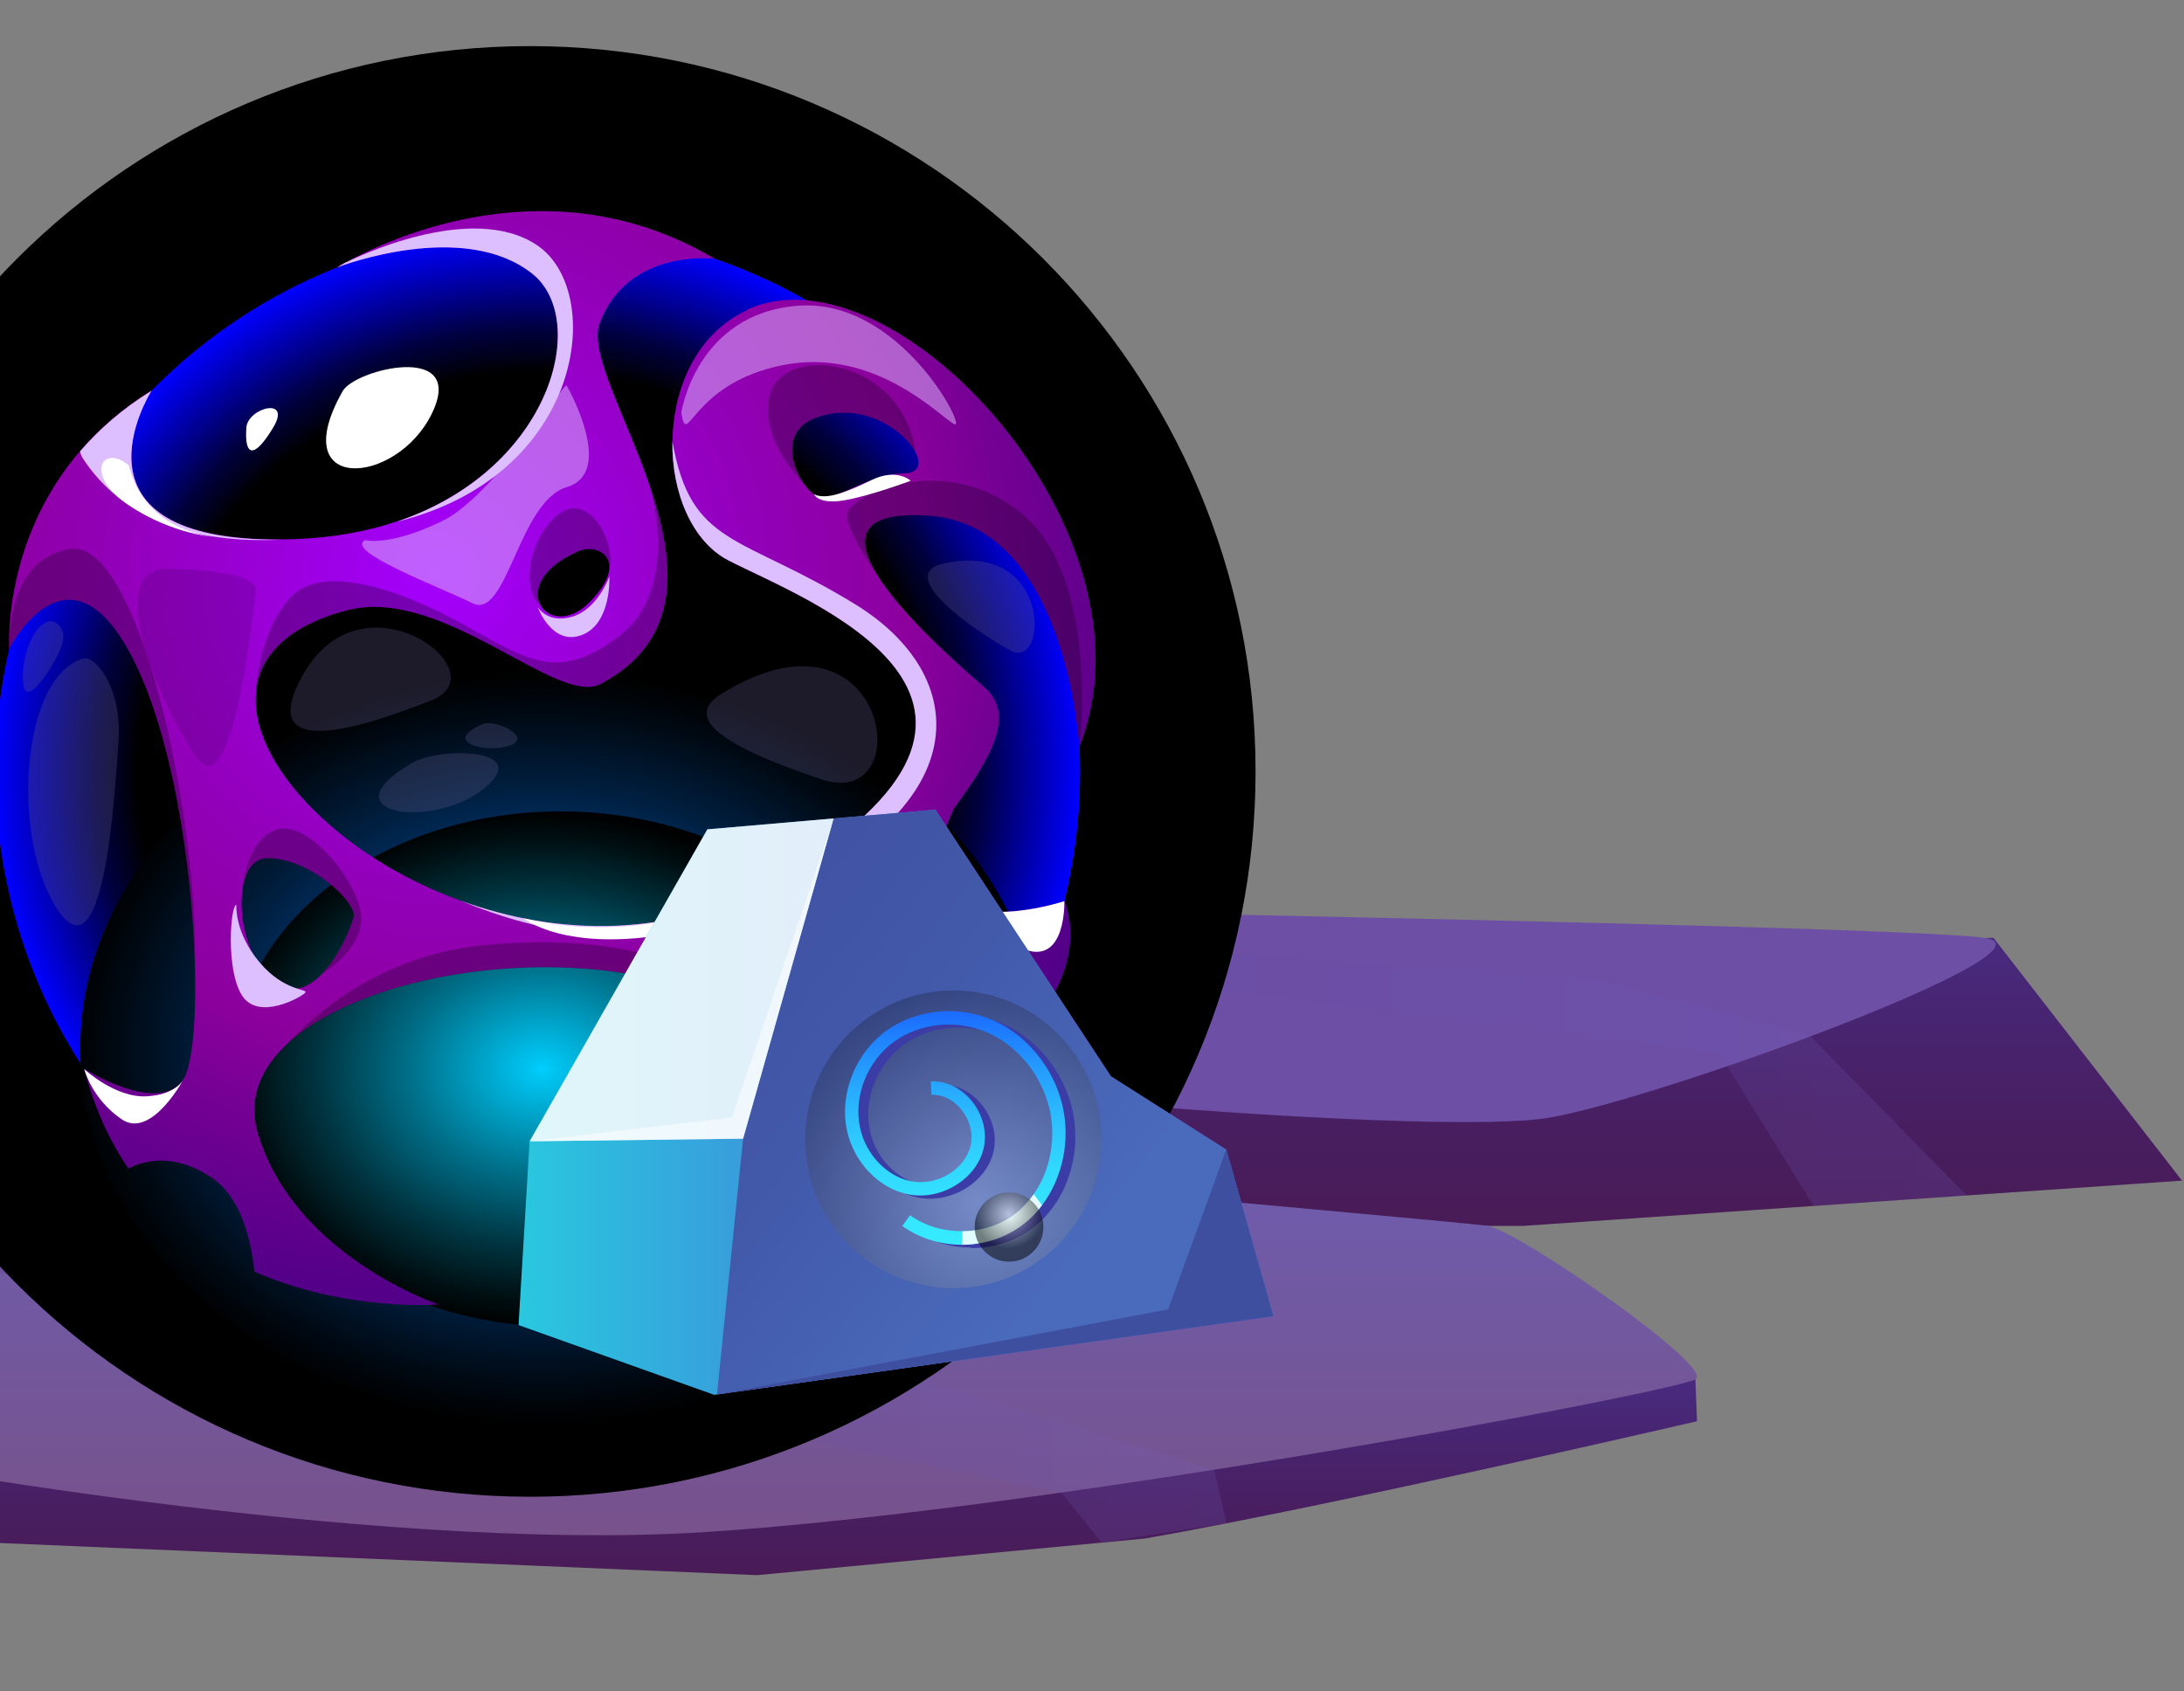
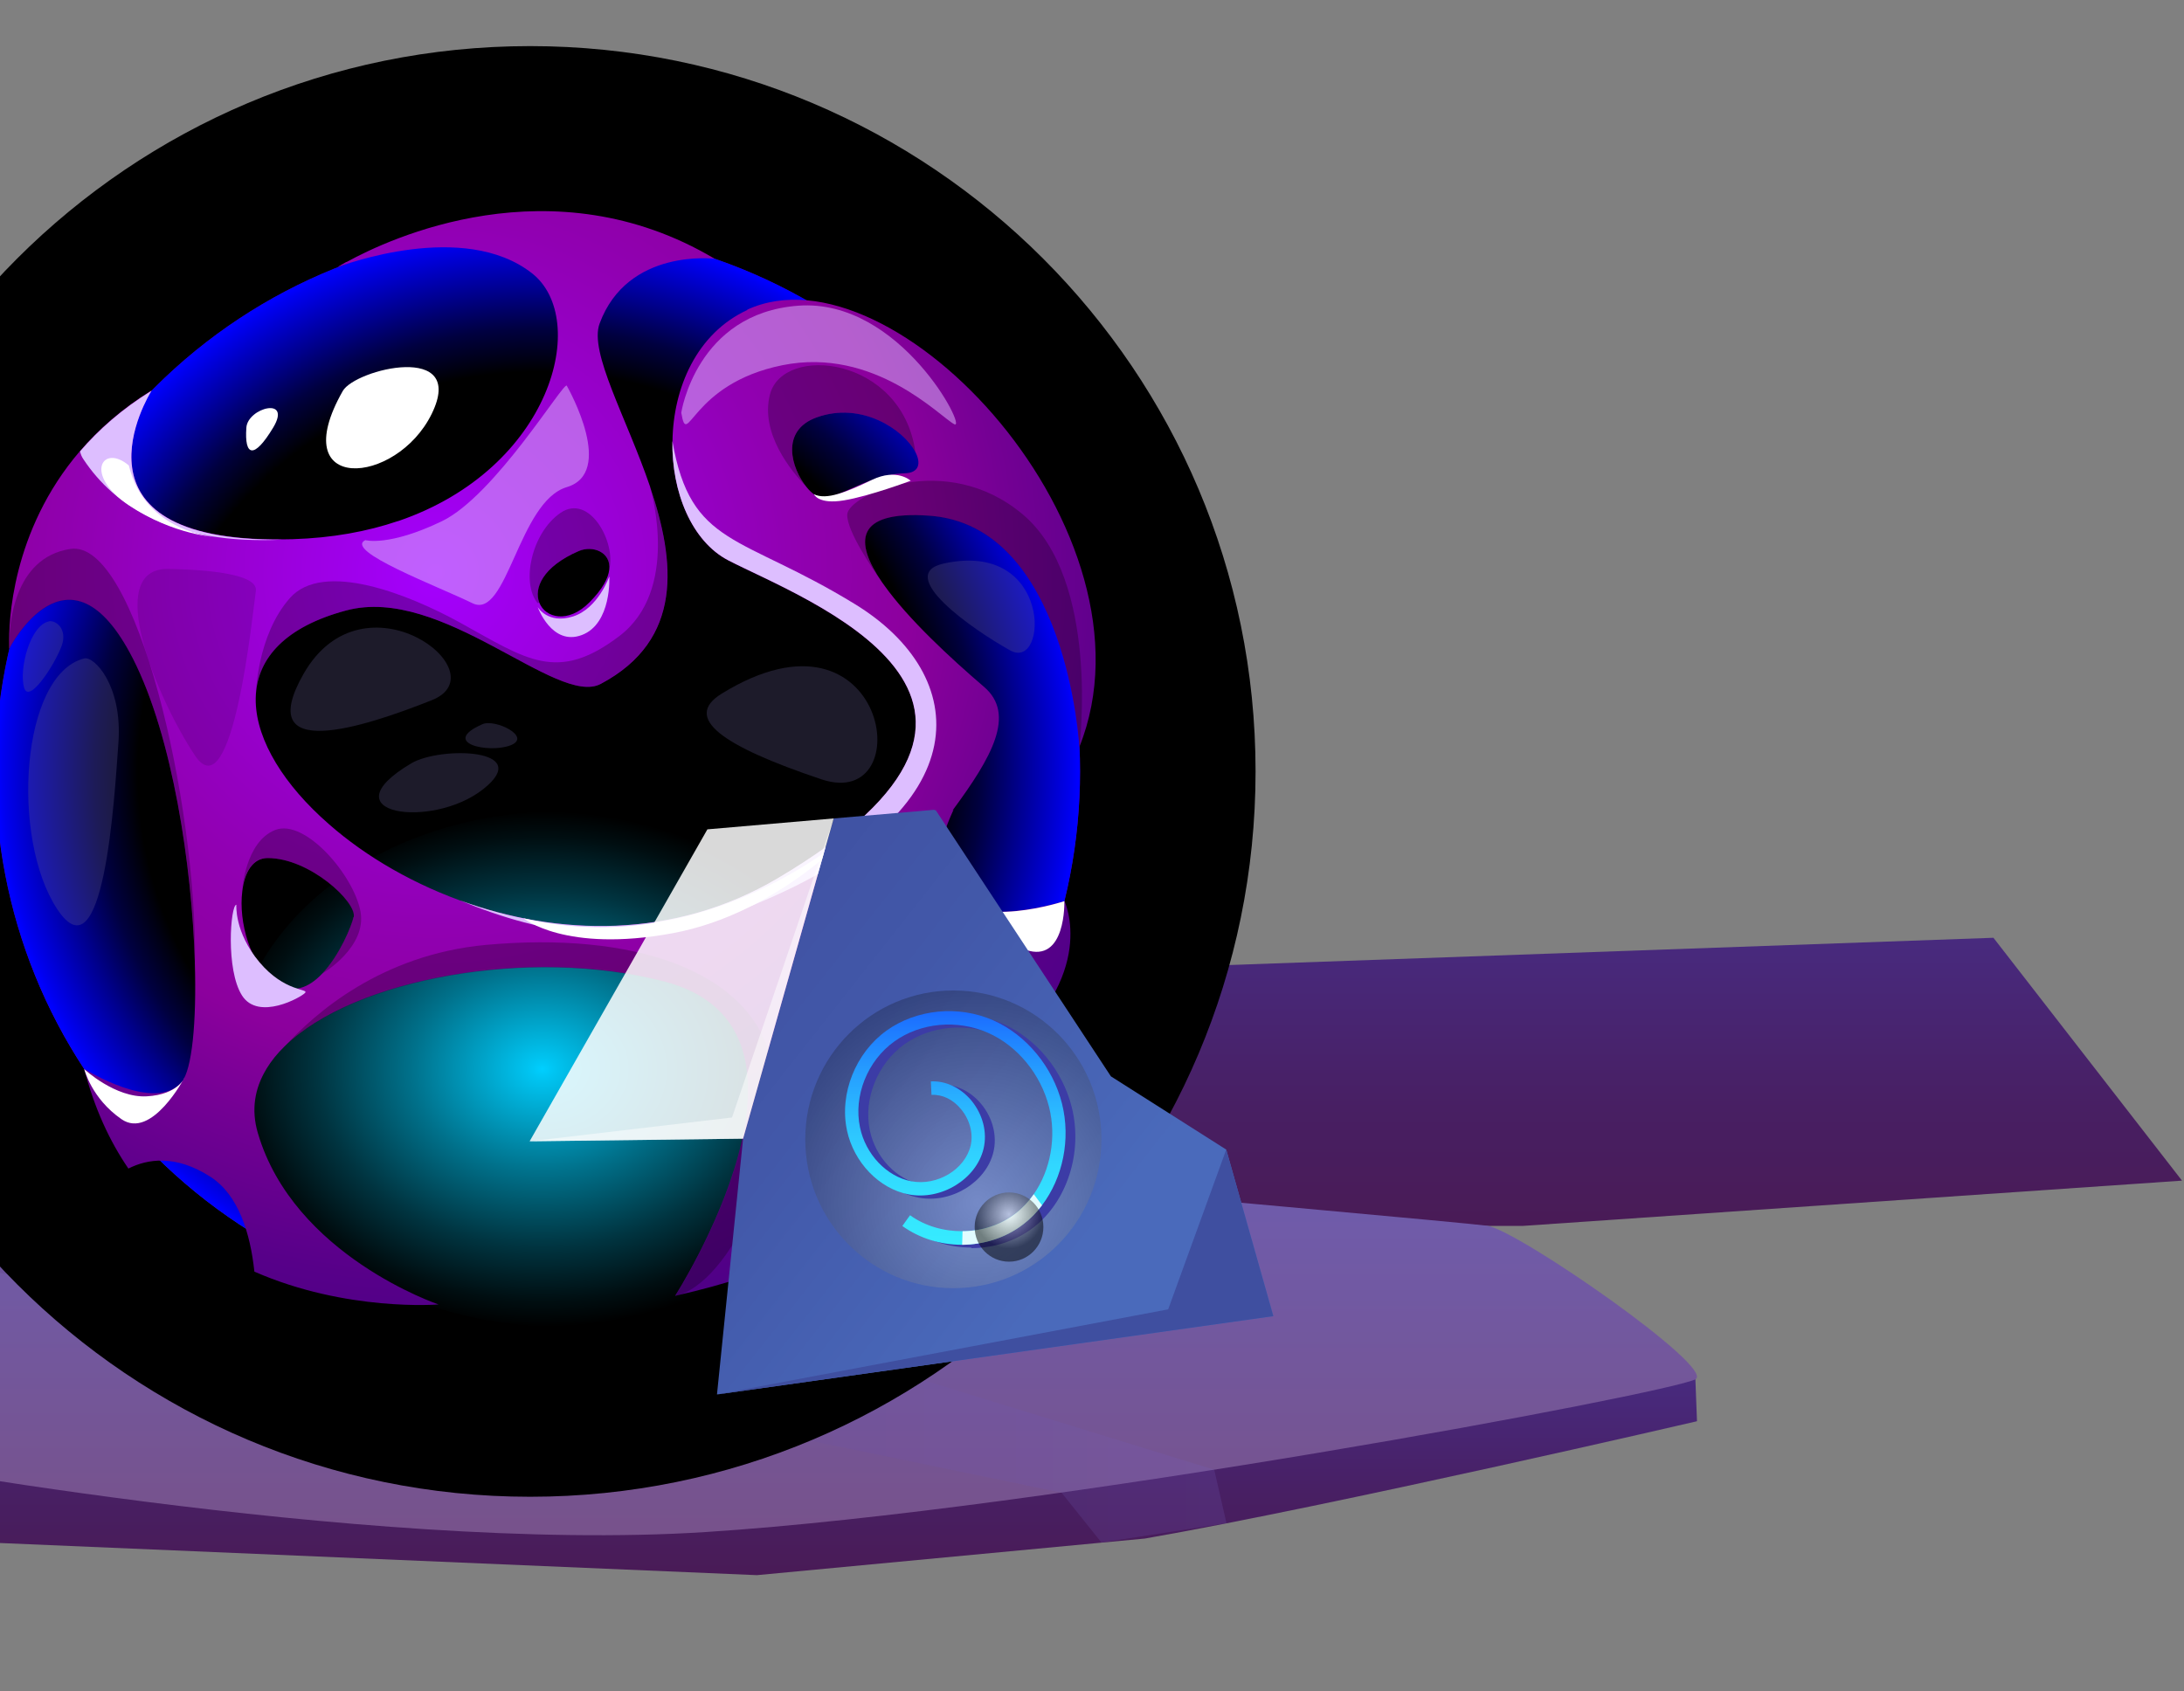
<svg xmlns="http://www.w3.org/2000/svg" width="164" height="127" viewBox="0 0 164 127" fill="none">
  <rect x="0" y="0" width="164" height="127" fill="#808080" stroke="none" />
  <path fill-rule="evenodd" clip-rule="evenodd" d="M8.938 84.541L8.368 88.301C8.368 88.301 -5.482 95.841 -13.732 96.591C-21.982 97.341 -129.181 83.171 -129.181 83.171L-128.311 80.931L8.938 84.541Z" fill="url(#paint0_linear_675_11711)" />
  <path fill-rule="evenodd" clip-rule="evenodd" d="M149.69 70.431L163.85 88.671L114.35 92.071H111.69L0.85 85.691L-2.31 75.851L149.69 70.431Z" fill="url(#paint1_linear_675_11711)" />
  <path fill-rule="evenodd" clip-rule="evenodd" d="M127.31 103.591L127.43 106.741C127.43 106.741 100.28 113.051 85.98 115.551L56.84 118.301L-10.98 115.421L-14.43 107.101L127.31 103.591Z" fill="url(#paint2_linear_675_11711)" />
  <path fill-rule="evenodd" clip-rule="evenodd" d="M127.309 103.591C125.279 104.651 78.749 113.401 53.019 115.061C27.279 116.721 -11.801 109.271 -11.801 109.271C-21.561 106.611 -3.811 89.781 21.689 83.941C21.689 83.941 109.359 91.711 111.689 92.061C114.019 92.421 128.899 102.761 127.309 103.591Z" fill="url(#paint3_linear_675_11711)" />
-   <path fill-rule="evenodd" clip-rule="evenodd" d="M21.689 67.411C21.689 67.411 144.109 69.321 149.269 70.481C154.439 71.641 124.569 82.531 116.349 83.941C108.129 85.351 68.349 81.871 66.849 80.891C65.349 79.911 47.349 83.941 47.349 83.941C47.349 83.941 -2.321 78.991 -2.321 75.841C-2.321 72.691 21.679 67.411 21.679 67.411H21.689Z" fill="#6D4FA6" />
  <path style="mix-blend-mode:multiply" opacity="0.2" fill-rule="evenodd" clip-rule="evenodd" d="M92.099 114.401L91.179 110.381L40.439 94.761L9.329 87.811L-4.121 94.751L79.709 112.101L82.709 115.851L92.099 114.401Z" fill="url(#paint4_linear_675_11711)" />
-   <path style="mix-blend-mode:multiply" opacity="0.2" fill-rule="evenodd" clip-rule="evenodd" d="M147.679 89.781L135.989 77.861L120.509 73.731L70.829 69.961L29.829 67.911L21.689 67.411L70.279 71.591L129.069 79.051L136.189 90.571L147.679 89.781Z" fill="url(#paint5_linear_675_11711)" />
  <path fill-rule="evenodd" clip-rule="evenodd" d="M8.939 84.541C10.339 85.421 -2.161 93.541 -9.651 93.291C-17.141 93.041 -53.771 89.011 -65.811 87.041C-82.751 84.271 -128.311 80.921 -128.311 80.921C-128.311 80.921 -53.431 67.871 -35.931 71.581C-18.431 75.291 5.559 82.401 8.949 84.531L8.939 84.541Z" fill="#6D4FA6" />
  <path fill-rule="evenodd" clip-rule="evenodd" d="M17.689 65.461C17.689 65.461 1.029 72.831 -7.331 74.151C-15.701 75.461 -58.642 66.401 -58.642 66.401L17.689 65.471V65.461Z" fill="#6D4FA6" />
  <path fill-rule="evenodd" clip-rule="evenodd" d="M18.899 73.151C17.79 73.721 19.099 74.691 19.27 73.391L18.899 73.151Z" fill="#636BDE" />
  <path fill-rule="evenodd" clip-rule="evenodd" d="M2.46 68.771C1.5 68.341 1.97 69.651 2.37 70.091C2.83 69.871 2.89 69.561 2.7 69.131L2.46 68.761V68.771Z" fill="#636BDE" />
  <path fill-rule="evenodd" clip-rule="evenodd" d="M23.64 70.601C23.46 69.851 22.94 70.101 23.05 70.831C23.3 70.901 23.43 70.821 23.64 70.731V70.611V70.601Z" fill="#636BDE" />
  <path fill-rule="evenodd" clip-rule="evenodd" d="M16.71 65.211C14.64 64.631 16.27 66.851 16.56 65.521L16.71 65.211Z" fill="#573493" />
  <path fill-rule="evenodd" clip-rule="evenodd" d="M12.52 66.581C11.43 66.341 12.009 67.531 12.52 66.811V66.581Z" fill="#573493" />
  <path fill-rule="evenodd" clip-rule="evenodd" d="M5.649 66.811C5.489 67.111 4.999 66.951 4.799 66.661C5.039 66.401 5.339 66.591 5.489 66.891L5.639 66.811H5.649Z" fill="#573493" />
  <path fill-rule="evenodd" clip-rule="evenodd" d="M20.61 65.671C20.94 65.871 21.24 66.191 21.46 66.511C21.19 66.771 20.63 66.841 20.24 66.881C19.96 66.221 19.44 65.531 20.68 65.671H20.6H20.61Z" fill="#573493" />
  <path fill-rule="evenodd" clip-rule="evenodd" d="M22.52 67.731C22.47 67.571 22.07 67.481 21.83 67.731C21.99 68.011 22.24 68.091 22.45 67.881L22.53 67.731H22.52Z" fill="#573493" />
  <path style="mix-blend-mode:screen" d="M39.807 112.413C69.893 112.413 94.282 88.024 94.282 57.938C94.282 27.852 69.893 3.463 39.807 3.463C9.721 3.463 -14.668 27.852 -14.668 57.938C-14.668 88.024 9.721 112.413 39.807 112.413Z" fill="url(#paint6_radial_675_11711)" />
  <path d="M69.175 86.734C85.079 70.83 85.079 45.044 69.175 29.14C53.271 13.236 27.485 13.236 11.58 29.14C-4.324 45.044 -4.324 70.83 11.58 86.734C27.485 102.639 53.271 102.639 69.175 86.734Z" fill="url(#paint7_radial_675_11711)" />
  <path style="mix-blend-mode:screen" opacity="0.5" fill-rule="evenodd" clip-rule="evenodd" d="M30.818 94.453C10.001 81.017 1.939 70.236 13.897 55.532C25.855 40.828 60.873 40.586 71.144 61.887C81.416 83.194 64.711 88.915 46.797 89.32C28.883 89.726 26.581 86.274 29.242 74.263C31.903 62.253 49.353 63.731 52.433 60.815C55.512 57.899 59.141 62.207 60.958 71.792C62.776 81.377 51.21 81.985 44.221 82.71C37.232 83.436 37.454 77.689 37.84 74.263C38.225 70.838 43.77 71.629 43.77 74.263C43.77 76.898 45.365 72.642 44.737 67.948C44.116 63.253 35.865 66.784 34.551 74.263C33.237 81.743 34.08 84.45 48.608 85.09C63.135 85.738 65.156 73.688 62.815 64.823C60.474 55.957 39.893 54.322 27.666 67C15.44 79.683 24.548 90.537 42.795 91.91C61.043 93.283 65.071 88.641 65.071 88.641C65.071 88.641 55.146 102.318 30.818 94.453Z" fill="url(#paint8_radial_675_11711)" />
  <path style="mix-blend-mode:screen" d="M69.175 86.734C85.079 70.83 85.079 45.044 69.175 29.14C53.271 13.236 27.485 13.236 11.58 29.14C-4.324 45.044 -4.324 70.83 11.58 86.734C27.485 102.639 53.271 102.639 69.175 86.734Z" fill="url(#paint9_radial_675_11711)" />
-   <path style="mix-blend-mode:screen" d="M42.097 107.091C62.018 107.091 78.167 94.416 78.167 78.781C78.167 63.146 62.018 50.471 42.097 50.471C22.176 50.471 6.026 63.146 6.026 78.781C6.026 94.416 22.176 107.091 42.097 107.091Z" fill="url(#paint10_radial_675_11711)" />
  <path style="mix-blend-mode:screen" d="M42.096 99.644C55.713 99.644 66.751 90.98 66.751 80.291C66.751 69.603 55.713 60.939 42.096 60.939C28.48 60.939 17.441 69.603 17.441 80.291C17.441 90.98 28.48 99.644 42.096 99.644Z" fill="url(#paint11_radial_675_11711)" />
  <path fill-rule="evenodd" clip-rule="evenodd" d="M56.12 23.28C52.309 25.039 50.556 29.138 50.498 33.126C50.432 36.951 51.942 40.664 54.708 42.096C60.357 45.019 81.056 52.57 58.409 65.967C50.563 70.602 41.802 70.282 34.558 67.634C34.538 67.634 34.525 67.621 34.505 67.614C30.452 66.13 26.856 63.92 24.189 61.436C24.11 61.37 24.071 61.331 24.071 61.331C20.9 58.376 19.037 55.048 19.213 52.178C19.377 49.425 21.416 47.072 25.993 45.849C33.198 43.914 41.822 53.106 45.104 51.367C51.361 48.052 50.7 42.149 48.824 36.591V36.572C47.052 31.367 44.221 26.464 45.025 24.3C47.124 18.612 53.669 19.436 53.669 19.436C41.436 12.159 29.171 17.951 26.065 19.658C26.052 19.658 26.032 19.671 26.026 19.677H26.013C26.013 19.677 26.013 19.677 26 19.677C25.62 19.88 25.392 20.03 25.326 20.07C25.751 19.913 34.826 16.506 39.945 20.521C44.326 23.947 41.455 35.192 29.903 39.135C29.903 39.135 29.89 39.135 29.883 39.135C27.588 39.913 24.966 40.403 21.979 40.495C21.711 40.495 21.456 40.508 21.201 40.508C4.404 40.678 11.178 29.641 11.374 29.328C9.158 30.694 7.399 32.257 6.006 33.878C0.841 39.893 0.652 46.83 0.684 48.399C0.684 48.608 0.684 48.726 0.684 48.726C0.684 48.726 5.15 39.965 9.994 49.484C12.963 55.323 14.414 65.038 14.63 72.243V72.296C14.767 76.82 14.414 80.331 13.649 81.253C11.649 83.639 6.32 80.272 6.32 80.272C7.085 83.234 8.236 85.712 9.641 87.764C11.06 87.045 13.172 86.686 15.807 88.386C17.919 89.752 18.795 92.629 19.102 95.505C26.019 98.539 32.93 97.97 32.93 97.97C32.93 97.97 22.044 94.302 19.357 85.077C18.854 83.351 19.122 81.756 19.985 80.318C19.985 80.318 19.998 80.298 20.017 80.259C20.37 79.683 20.815 79.128 21.351 78.605C26.555 73.479 39.769 71.086 49.857 73.701C63.567 77.251 50.694 97.323 50.694 97.323C66.751 93.662 63.24 89.477 62.573 78.618C62.514 77.624 62.599 76.624 62.809 75.63C62.874 75.309 62.953 74.989 63.044 74.662C63.044 74.662 63.044 74.643 63.044 74.636C63.698 72.348 64.927 70.086 66.359 67.915C68.026 65.398 69.955 62.998 71.576 60.802C74.453 56.898 76.316 53.662 73.891 51.583C71.367 49.425 68.203 46.49 66.405 43.966C66.405 43.966 66.333 43.868 66.222 43.711C64.162 40.71 64.169 38.343 69.759 38.729C80.134 39.435 81.05 56.101 81.05 56.101C87.464 40.083 67.124 18.174 56.107 23.26L56.12 23.28ZM43.463 41.384C44.483 40.946 45.895 41.443 45.751 42.776C45.679 43.41 45.261 44.234 44.267 45.235C42.665 46.862 40.939 46.411 40.494 45.254C40.083 44.202 40.723 42.567 43.463 41.384ZM26.549 68.876C26.411 69.523 25.503 71.766 24.175 73.145C23.195 74.172 21.972 74.721 20.671 73.799C18.788 72.459 17.905 69.229 18.193 66.947C18.357 65.509 18.984 64.443 20.102 64.443C23.254 64.443 26.804 67.751 26.562 68.883L26.549 68.876ZM67.948 35.545C64.796 35.63 62.462 38.049 61.168 37.16C61.168 37.16 61.154 37.147 61.128 37.127C60.952 37.003 60.762 36.827 60.586 36.604C60.573 36.591 60.56 36.578 60.553 36.565C59.435 35.179 58.559 32.342 61.325 31.348C64.705 30.132 67.85 32.276 68.726 33.924C69.183 34.787 69.026 35.519 67.941 35.545H67.948Z" fill="url(#paint12_radial_675_11711)" />
  <g style="mix-blend-mode:multiply" opacity="0.3">
    <path fill-rule="evenodd" clip-rule="evenodd" d="M14.636 72.263C14.42 65.064 12.969 55.349 10.001 49.504C5.156 39.984 0.69 48.745 0.69 48.745C0.69 48.745 0.69 48.628 0.69 48.419C0.69 47.065 0.972 41.88 5.287 41.227C10.242 40.475 14.793 60.403 14.643 72.263H14.636Z" fill="#110015" />
  </g>
  <g style="mix-blend-mode:soft-light">
    <path fill-rule="evenodd" clip-rule="evenodd" d="M21.201 40.527C13.015 40.932 8.608 38.036 6.255 34.479C6.13 34.296 6.052 34.1 6.013 33.898C7.405 32.276 9.164 30.713 11.38 29.347C11.184 29.661 4.411 40.697 21.207 40.527H21.201Z" fill="#DDBEFF" />
  </g>
  <g style="mix-blend-mode:soft-light">
-     <path fill-rule="evenodd" clip-rule="evenodd" d="M29.896 39.148C41.449 35.205 44.319 23.953 39.938 20.534C34.819 16.513 25.751 19.919 25.319 20.083C25.385 20.044 25.613 19.9 25.993 19.69H26.006C26.006 19.69 26.006 19.69 26.019 19.69C26.431 19.488 35.394 15.029 40.376 18.448C45.47 21.959 43.861 35.663 29.902 39.161L29.896 39.148Z" fill="#DDBEFF" />
-   </g>
+     </g>
  <g style="mix-blend-mode:soft-light">
    <path fill-rule="evenodd" clip-rule="evenodd" d="M56.721 67.915C47.764 71.615 40.749 70.197 34.551 67.627C41.795 70.275 50.556 70.596 58.401 65.96C81.049 52.564 60.35 45.012 54.701 42.09C51.935 40.658 50.425 36.944 50.49 33.126C51.877 41.109 55.584 40.083 64.22 45.385C72.857 50.687 73.91 60.815 56.721 67.908V67.915Z" fill="#DDBEFF" />
  </g>
  <g style="mix-blend-mode:multiply" opacity="0.3">
    <path fill-rule="evenodd" clip-rule="evenodd" d="M50.699 97.343C50.699 97.343 63.572 77.271 49.862 73.721C39.774 71.106 26.561 73.505 21.356 78.624C23.599 76.127 28.62 71.7 36.466 70.968C47.502 69.955 56.315 72.832 57.937 79.683C59.545 86.542 54.753 96.493 50.699 97.336V97.343Z" fill="#110015" />
  </g>
  <g style="mix-blend-mode:multiply" opacity="0.3">
    <path fill-rule="evenodd" clip-rule="evenodd" d="M24.169 73.145C25.496 71.766 26.405 69.523 26.543 68.876C26.784 67.745 23.234 64.437 20.083 64.437C18.965 64.437 18.337 65.502 18.174 66.941C18.174 66.941 18.396 63.227 20.658 62.338C22.914 61.449 26.588 65.77 27.072 68.471C27.543 71.099 24.359 73.034 24.169 73.139V73.145Z" fill="#110015" />
  </g>
  <g style="mix-blend-mode:multiply" opacity="0.3">
    <path fill-rule="evenodd" clip-rule="evenodd" d="M68.726 33.924C67.844 32.276 64.699 30.138 61.325 31.348C58.56 32.342 59.436 35.179 60.554 36.565C59.396 35.369 57.075 32.531 57.814 29.635C58.788 25.823 67.719 26.765 68.733 33.924H68.726Z" fill="#110015" />
  </g>
  <g style="mix-blend-mode:multiply" opacity="0.3">
    <path fill-rule="evenodd" clip-rule="evenodd" d="M81.056 56.12C81.056 56.12 80.141 39.462 69.765 38.749C64.175 38.363 64.168 40.73 66.228 43.731C65.6 42.842 63.573 39.88 63.619 38.644C63.678 37.193 71.007 33.747 76.813 38.644C82.625 43.548 81.056 56.114 81.056 56.114V56.12Z" fill="#110015" />
  </g>
  <g style="mix-blend-mode:multiply" opacity="0.3">
    <path fill-rule="evenodd" clip-rule="evenodd" d="M45.751 42.776C45.895 41.443 44.489 40.946 43.463 41.384C40.723 42.567 40.083 44.202 40.494 45.254L40.377 45.306C39.115 43.796 39.9 40.043 42.077 38.527C44.254 37.016 46.274 40.723 45.751 42.776Z" fill="#110015" />
  </g>
  <g style="mix-blend-mode:multiply" opacity="0.3">
    <path fill-rule="evenodd" clip-rule="evenodd" d="M45.103 51.367C41.828 53.106 33.204 43.914 25.993 45.849C21.416 47.078 19.383 49.425 19.213 52.178C19.213 52.178 19.278 47.732 21.776 44.908C24.28 42.083 30.681 44.633 34.551 46.764C39.533 49.511 41.828 51.328 46.509 47.771C51.047 44.319 48.922 36.984 48.817 36.585C50.694 42.142 51.354 48.046 45.097 51.361L45.103 51.367Z" fill="#110015" />
  </g>
  <g style="mix-blend-mode:multiply" opacity="0.2">
    <path fill-rule="evenodd" clip-rule="evenodd" d="M12.661 42.73C7.685 42.619 11.772 52.42 14.635 56.735C17.499 61.05 18.99 45.875 19.212 44.385C19.434 42.894 14.165 42.763 12.661 42.73Z" fill="#310050" />
  </g>
  <g style="mix-blend-mode:soft-light">
    <path fill-rule="evenodd" clip-rule="evenodd" d="M17.749 67.948C17.304 67.987 16.938 72.832 18.174 74.767C19.403 76.702 22.633 74.891 22.914 74.564C23.195 74.244 21.378 74.518 19.482 72.263C17.585 70.007 17.749 67.948 17.749 67.948Z" fill="#DDBEFF" />
  </g>
  <g style="mix-blend-mode:soft-light">
    <path fill-rule="evenodd" clip-rule="evenodd" d="M40.376 45.594C40.376 45.594 41.435 48.543 43.691 47.693C45.946 46.843 45.757 43.293 45.757 43.293C45.757 43.293 44.913 45.705 43.024 46.3C41.134 46.895 40.376 45.594 40.376 45.594Z" fill="#DDBEFF" />
  </g>
  <g style="mix-blend-mode:soft-light" opacity="0.5">
    <path fill-rule="evenodd" clip-rule="evenodd" d="M51.157 30.995C51.641 33.852 51.804 28.837 58.741 27.431C65.678 26.026 70.608 31.322 71.654 31.858C72.7 32.394 67.614 22.391 59.951 22.959C52.282 23.522 51.157 30.995 51.157 30.995Z" fill="#DDBEFF" />
  </g>
  <g style="mix-blend-mode:soft-light" opacity="0.5">
    <path fill-rule="evenodd" clip-rule="evenodd" d="M27.432 40.566C25.797 41.377 32.878 44.032 35.48 45.306C38.082 46.581 38.932 37.67 42.561 36.585C46.189 35.506 42.77 29.341 42.561 28.968C42.351 28.595 37.173 37.225 33.178 39.148C29.184 41.07 27.432 40.566 27.432 40.566Z" fill="#DDBEFF" />
  </g>
  <path fill-rule="evenodd" clip-rule="evenodd" d="M75.015 79.363C75.015 79.363 71.805 71.204 68.974 69.759C66.143 68.32 64.083 71.753 63.063 74.649C63.063 74.649 63.063 74.669 63.063 74.675C63.063 74.675 63.037 74.564 63.005 74.361C62.828 73.257 62.423 69.392 64.881 66.045C67.784 62.09 71.602 60.815 71.602 60.815C66.496 71.936 79.932 67.673 79.932 67.673C79.932 67.673 82.579 73.224 75.022 79.356L75.015 79.363Z" fill="url(#paint13_radial_675_11711)" />
  <g style="mix-blend-mode:multiply" opacity="0.3">
    <path fill-rule="evenodd" clip-rule="evenodd" d="M75.014 79.363C75.014 79.363 71.804 71.204 68.973 69.759C66.142 68.32 64.082 71.753 63.062 74.649C63.062 74.649 63.062 74.669 63.062 74.675C62.971 75.002 62.892 75.323 62.827 75.643C62.827 75.643 62.86 75.14 63.004 74.368C63.318 72.681 64.167 69.719 66.384 67.935C66.652 67.719 66.946 67.516 67.26 67.34C71.314 65.038 75.818 75.172 75.021 79.363H75.014Z" fill="#110015" />
  </g>
  <path fill-rule="evenodd" clip-rule="evenodd" d="M18.5 32.113C18.343 34.309 19.088 34.48 20.514 32.113C21.939 29.746 18.605 30.629 18.5 32.113Z" fill="white" />
  <path fill-rule="evenodd" clip-rule="evenodd" d="M25.738 29.367C21.337 37.114 29.758 36.513 32.419 31.08C35.08 25.647 26.659 27.732 25.738 29.367Z" fill="white" />
  <g style="mix-blend-mode:soft-light">
    <path fill-rule="evenodd" clip-rule="evenodd" d="M69.719 77.925C68.726 77.532 65.019 80.337 65.123 82.475C65.228 84.613 71.864 78.775 69.719 77.925Z" fill="white" />
  </g>
  <g style="mix-blend-mode:soft-light">
    <path fill-rule="evenodd" clip-rule="evenodd" d="M39.31 68.968C39.31 68.968 42.441 71.576 50.49 70.092C58.538 68.615 64.226 62.22 64.226 62.22C64.226 62.22 53.458 72.263 39.31 68.968Z" fill="white" />
  </g>
  <g style="mix-blend-mode:soft-light">
    <path fill-rule="evenodd" clip-rule="evenodd" d="M9.674 34.957C7.699 33.283 6.241 35.656 9.674 37.945C13.106 40.226 16.218 40.331 16.218 40.331C16.218 40.331 10.903 40.05 9.674 34.957Z" fill="white" />
  </g>
  <g style="mix-blend-mode:soft-light">
    <path fill-rule="evenodd" clip-rule="evenodd" d="M61.127 37.127C61.127 37.127 61.447 37.905 63.383 37.578C65.318 37.258 68.384 36.107 68.384 36.107C68.384 36.107 67.358 35.133 65.475 36.042C63.592 36.951 62.062 37.578 61.127 37.121V37.127Z" fill="white" />
  </g>
  <g style="mix-blend-mode:soft-light">
    <path fill-rule="evenodd" clip-rule="evenodd" d="M6.326 80.291C6.326 80.291 6.862 82.495 9.124 84.057C11.393 85.62 13.858 80.932 13.858 80.932C13.858 80.932 13.387 82.201 11.027 82.338C8.667 82.475 6.326 80.298 6.326 80.298V80.291Z" fill="white" />
  </g>
  <g style="mix-blend-mode:soft-light">
    <path fill-rule="evenodd" clip-rule="evenodd" d="M70.987 67.006C70.987 67.006 73.969 70.282 77.015 71.334C80.069 72.387 79.925 67.68 79.925 67.68C79.925 67.68 73.347 69.883 70.987 67.006Z" fill="white" />
  </g>
  <g style="mix-blend-mode:multiply" opacity="0.3">
    <path fill-rule="evenodd" clip-rule="evenodd" d="M30.883 57.33C24.45 61.142 32.42 62.332 36.29 59.265C40.161 56.199 33.06 56.035 30.883 57.33Z" fill="#60598E" />
    <path fill-rule="evenodd" clip-rule="evenodd" d="M22.788 50.622C18.99 57.304 27.221 54.656 32.419 52.59C37.617 50.524 27.306 42.672 22.788 50.622Z" fill="#60598E" />
    <path fill-rule="evenodd" clip-rule="evenodd" d="M36.23 54.388C33.014 55.8 36.695 56.611 38.336 55.977C39.977 55.342 37.185 53.969 36.23 54.388Z" fill="#60598E" />
    <path fill-rule="evenodd" clip-rule="evenodd" d="M54.198 52.093C51.223 53.924 54.257 56.042 61.69 58.533C69.124 61.017 66.705 44.385 54.198 52.093Z" fill="#60598E" />
    <path fill-rule="evenodd" clip-rule="evenodd" d="M70.882 42.319C67.129 43.136 72.993 47.261 75.857 48.85C78.727 50.446 79.048 40.54 70.882 42.319Z" fill="#60598E" />
    <path fill-rule="evenodd" clip-rule="evenodd" d="M6.325 49.452C1.565 50.642 0.781 62.946 4.292 68.275C7.803 73.603 8.587 60.043 8.895 55.748C9.195 51.452 7.057 49.269 6.332 49.452H6.325Z" fill="#60598E" />
    <path fill-rule="evenodd" clip-rule="evenodd" d="M3.685 46.666C2.26 46.941 1.41 50.256 1.808 51.648C2.207 53.041 4.469 49.327 4.711 48.236C4.953 47.144 4.156 46.575 3.685 46.66V46.666Z" fill="#60598E" />
  </g>
-   <path d="M38.939 99.519L53.629 104.758L53.839 104.728L95.619 98.849L92.079 86.338L83.419 80.838L70.279 60.868L70.239 60.809L70.139 60.819L62.599 61.468L53.119 62.288L39.769 85.719L38.939 99.519Z" fill="url(#paint14_linear_675_11711)" />
  <path d="M53.839 104.729L95.619 98.849L92.079 86.338L83.419 80.838L70.279 60.868L70.139 60.819L62.599 61.468L55.799 85.519L53.839 104.729Z" fill="url(#paint15_linear_675_11711)" />
  <g style="mix-blend-mode:overlay" opacity="0.85">
    <path d="M62.599 61.468L53.119 62.288L39.769 85.718L55.799 85.518L62.599 61.468Z" fill="white" />
  </g>
  <g style="mix-blend-mode:overlay" opacity="0.5">
    <path d="M62.599 61.468L55.799 85.518L39.769 85.718L54.969 83.928L62.599 61.468Z" fill="white" />
  </g>
  <path style="mix-blend-mode:screen" opacity="0.25" d="M71.589 96.749C65.448 96.749 60.469 91.743 60.469 85.569C60.469 79.394 65.448 74.389 71.589 74.389C77.73 74.389 82.709 79.394 82.709 85.569C82.709 91.743 77.73 96.749 71.589 96.749Z" fill="url(#paint16_radial_675_11711)" />
  <path d="M72.939 93.739C74.589 93.739 76.239 93.229 77.579 92.209C80.139 90.249 81.329 86.529 80.479 83.149C79.789 80.389 77.819 77.999 75.329 76.899C72.709 75.739 69.559 76.039 67.309 77.649C64.979 79.319 63.759 82.399 64.329 85.129C64.839 87.549 66.749 89.529 68.979 89.949C71.419 90.409 74.049 88.809 74.599 86.519C74.889 85.309 74.549 83.949 73.669 82.899C72.859 81.929 71.729 81.409 70.629 81.469L70.509 82.219C71.309 82.169 72.299 82.809 72.909 83.539C73.569 84.329 73.849 85.379 73.629 86.269C73.199 88.069 71.119 89.319 69.169 88.949C67.329 88.599 65.739 86.939 65.319 84.899C64.819 82.549 65.889 79.889 67.899 78.439C69.869 77.029 72.629 76.769 74.929 77.789C77.139 78.769 78.899 80.899 79.509 83.359C80.259 86.359 79.219 89.649 76.969 91.369C74.739 93.069 70.969 93.259 68.689 91.619L68.489 92.299C69.789 93.239 71.359 93.699 72.939 93.699V93.739Z" fill="#3C3CA6" />
  <path d="M63.598 84.888C64.108 87.298 66.018 89.288 68.248 89.708C70.678 90.168 73.308 88.568 73.858 86.268C74.148 85.048 73.808 83.708 72.938 82.648C72.128 81.688 70.998 81.158 69.898 81.218L69.948 82.228C70.758 82.188 71.568 82.568 72.168 83.308C72.828 84.098 73.098 85.148 72.888 86.038C72.458 87.838 70.378 89.088 68.428 88.718C66.588 88.368 64.998 86.698 64.578 84.668C64.078 82.318 65.138 79.658 67.158 78.218C69.128 76.798 71.888 76.548 74.188 77.568C76.398 78.538 78.158 80.688 78.778 83.148C79.348 85.428 78.878 87.888 77.628 89.688C77.238 90.248 76.768 90.748 76.238 91.158C75.118 92.018 73.698 92.458 72.278 92.468C70.878 92.478 69.468 92.088 68.338 91.268L67.758 92.078C69.058 93.008 70.628 93.488 72.208 93.488C73.888 93.478 75.518 92.968 76.838 91.948C77.368 91.548 77.838 91.068 78.248 90.518C79.808 88.458 80.418 85.568 79.748 82.888C79.058 80.138 77.078 77.738 74.598 76.638C71.978 75.478 68.828 75.788 66.578 77.398C64.248 79.068 63.018 82.138 63.598 84.878V84.888Z" fill="url(#paint17_linear_675_11711)" />
  <path d="M92.079 86.338L95.619 98.849L53.839 104.729L87.719 98.338L92.079 86.338Z" fill="#3F4FA0" />
  <g style="mix-blend-mode:overlay" opacity="0.85">
    <path d="M72.249 93.489C73.889 93.479 75.519 92.969 76.839 91.949C77.369 91.549 77.839 91.069 78.249 90.519C78.029 90.229 77.819 89.949 77.629 89.689C77.239 90.249 76.769 90.749 76.239 91.159C75.119 92.019 73.699 92.459 72.279 92.469L72.249 93.499V93.489Z" fill="white" />
  </g>
  <path style="mix-blend-mode:screen" opacity="0.5" d="M75.769 94.758C74.344 94.758 73.189 93.594 73.189 92.159C73.189 90.722 74.344 89.558 75.769 89.558C77.194 89.558 78.349 90.722 78.349 92.159C78.349 93.594 77.194 94.758 75.769 94.758Z" fill="url(#paint18_radial_675_11711)" />
  <defs>
    <linearGradient id="paint0_linear_675_11711" x1="-60.121" y1="96.621" x2="-60.121" y2="80.931" gradientUnits="userSpaceOnUse">
      <stop stop-color="#491B56" />
      <stop offset="0.41" stop-color="#481F63" />
      <stop offset="0.99" stop-color="#482A7E" />
    </linearGradient>
    <linearGradient id="paint1_linear_675_11711" x1="80.77" y1="92.071" x2="80.77" y2="70.431" gradientUnits="userSpaceOnUse">
      <stop stop-color="#491B56" />
      <stop offset="0.41" stop-color="#481F63" />
      <stop offset="0.99" stop-color="#482A7E" />
    </linearGradient>
    <linearGradient id="paint2_linear_675_11711" x1="56.5" y1="118.301" x2="56.5" y2="103.591" gradientUnits="userSpaceOnUse">
      <stop stop-color="#491B56" />
      <stop offset="0.41" stop-color="#481F63" />
      <stop offset="0.99" stop-color="#482A7E" />
    </linearGradient>
    <linearGradient id="paint3_linear_675_11711" x1="56.459" y1="115.301" x2="56.459" y2="83.941" gradientUnits="userSpaceOnUse">
      <stop stop-color="#77528B" />
      <stop offset="1" stop-color="#6D5EB3" />
    </linearGradient>
    <linearGradient id="paint4_linear_675_11711" x1="92.099" y1="101.831" x2="-4.121" y2="101.831" gradientUnits="userSpaceOnUse">
      <stop stop-color="#745EBD" />
      <stop offset="1" stop-color="#542E77" />
    </linearGradient>
    <linearGradient id="paint5_linear_675_11711" x1="147.679" y1="78.991" x2="21.689" y2="78.991" gradientUnits="userSpaceOnUse">
      <stop stop-color="#745EBD" />
      <stop offset="1" stop-color="#542E77" />
    </linearGradient>
    <radialGradient id="paint6_radial_675_11711" cx="0" cy="0" r="1" gradientUnits="userSpaceOnUse" gradientTransform="translate(39.807 -149.22) scale(54.475 54.475)">
      <stop offset="0.46" stop-color="#0000FF" />
      <stop offset="0.49" stop-color="#0000F1" />
      <stop offset="0.68" stop-color="#00008B" />
      <stop offset="0.84" stop-color="#000040" />
      <stop offset="0.95" stop-color="#000011" />
      <stop offset="1" />
    </radialGradient>
    <radialGradient id="paint7_radial_675_11711" cx="0" cy="0" r="1" gradientUnits="userSpaceOnUse" gradientTransform="translate(42.994 88.3) scale(50.049)">
      <stop stop-color="#009AFF" />
      <stop offset="0.53" stop-color="#4431CB" />
      <stop offset="0.8" stop-color="#6400B4" />
      <stop offset="0.87" stop-color="#5E0091" />
      <stop offset="0.95" stop-color="#5A0074" />
      <stop offset="1" stop-color="#59006A" />
    </radialGradient>
    <radialGradient id="paint8_radial_675_11711" cx="0" cy="0" r="1" gradientUnits="userSpaceOnUse" gradientTransform="translate(41.194 88.235) scale(41.961 41.961)">
      <stop offset="0.01" stop-color="#00FFFF" />
      <stop offset="0.37" stop-color="#00A4A4" />
      <stop offset="1" />
    </radialGradient>
    <radialGradient id="paint9_radial_675_11711" cx="0" cy="0" r="1" gradientUnits="userSpaceOnUse" gradientTransform="translate(40.379 57.937) scale(40.725)">
      <stop offset="0.74" />
      <stop offset="0.76" stop-color="#000011" />
      <stop offset="0.82" stop-color="#000040" />
      <stop offset="0.89" stop-color="#00008B" />
      <stop offset="0.99" stop-color="#0000F1" />
      <stop offset="1" stop-color="#0000FF" />
    </radialGradient>
    <radialGradient id="paint10_radial_675_11711" cx="0" cy="0" r="1" gradientUnits="userSpaceOnUse" gradientTransform="translate(40.724 78.781) scale(35.953 28.31)">
      <stop stop-color="#007CFF" />
      <stop offset="0.04" stop-color="#0075F1" />
      <stop offset="0.4" stop-color="#00438B" />
      <stop offset="0.69" stop-color="#001F40" />
      <stop offset="0.9" stop-color="#000811" />
      <stop offset="1" />
    </radialGradient>
    <radialGradient id="paint11_radial_675_11711" cx="0" cy="0" r="1" gradientUnits="userSpaceOnUse" gradientTransform="translate(40.723 80.291) scale(24.578 19.353)">
      <stop stop-color="#00CFFF" />
      <stop offset="0.04" stop-color="#00C4F1" />
      <stop offset="0.4" stop-color="#00718B" />
      <stop offset="0.69" stop-color="#003440" />
      <stop offset="0.9" stop-color="#000E11" />
      <stop offset="1" />
    </radialGradient>
    <radialGradient id="paint12_radial_675_11711" cx="0" cy="0" r="1" gradientUnits="userSpaceOnUse" gradientTransform="translate(32.76 43.051) scale(58.653 58.653)">
      <stop stop-color="#A400FF" />
      <stop offset="0.11" stop-color="#9F00EB" />
      <stop offset="0.45" stop-color="#9100B2" />
      <stop offset="0.61" stop-color="#8C009D" />
      <stop offset="0.73" stop-color="#740094" />
      <stop offset="0.9" stop-color="#570089" />
      <stop offset="1" stop-color="#4D0086" />
    </radialGradient>
    <radialGradient id="paint13_radial_675_11711" cx="0" cy="0" r="1" gradientUnits="userSpaceOnUse" gradientTransform="translate(32.753 43.057) scale(58.646 58.646)">
      <stop stop-color="#A400FF" />
      <stop offset="0.11" stop-color="#9F00EB" />
      <stop offset="0.45" stop-color="#9100B2" />
      <stop offset="0.61" stop-color="#8C009D" />
      <stop offset="0.73" stop-color="#740094" />
      <stop offset="0.9" stop-color="#570089" />
      <stop offset="1" stop-color="#4D0086" />
    </radialGradient>
    <linearGradient id="paint14_linear_675_11711" x1="102.929" y1="82.778" x2="31.979" y2="82.778" gradientUnits="userSpaceOnUse">
      <stop stop-color="#564CD8" />
      <stop offset="0.13" stop-color="#5255D8" />
      <stop offset="0.36" stop-color="#4870DA" />
      <stop offset="0.65" stop-color="#399BDC" />
      <stop offset="0.99" stop-color="#24D7E0" />
    </linearGradient>
    <linearGradient id="paint15_linear_675_11711" x1="79.299" y1="96.379" x2="46.399" y2="70.469" gradientUnits="userSpaceOnUse">
      <stop stop-color="#4A6ABB" />
      <stop offset="0.54" stop-color="#4258A9" />
      <stop offset="1" stop-color="#3F4FA0" />
    </linearGradient>
    <radialGradient id="paint16_radial_675_11711" cx="0" cy="0" r="1" gradientUnits="userSpaceOnUse" gradientTransform="translate(73.399 90.339) rotate(180) scale(16.98 16.98)">
      <stop stop-color="white" />
      <stop offset="1" />
    </radialGradient>
    <linearGradient id="paint17_linear_675_11711" x1="71.738" y1="93.488" x2="71.738" y2="75.948" gradientUnits="userSpaceOnUse">
      <stop stop-color="#36EBFF" />
      <stop offset="0.15" stop-color="#34E5FF" />
      <stop offset="0.34" stop-color="#31D7FF" />
      <stop offset="0.54" stop-color="#2CBEFF" />
      <stop offset="0.75" stop-color="#259CFF" />
      <stop offset="0.97" stop-color="#1C71FF" />
      <stop offset="0.99" stop-color="#1B6CFF" />
    </linearGradient>
    <radialGradient id="paint18_radial_675_11711" cx="0" cy="0" r="1" gradientUnits="userSpaceOnUse" gradientTransform="translate(75.769 91.198) rotate(180) scale(2.58 2.58)">
      <stop stop-color="white" />
      <stop offset="1" />
    </radialGradient>
  </defs>
</svg>